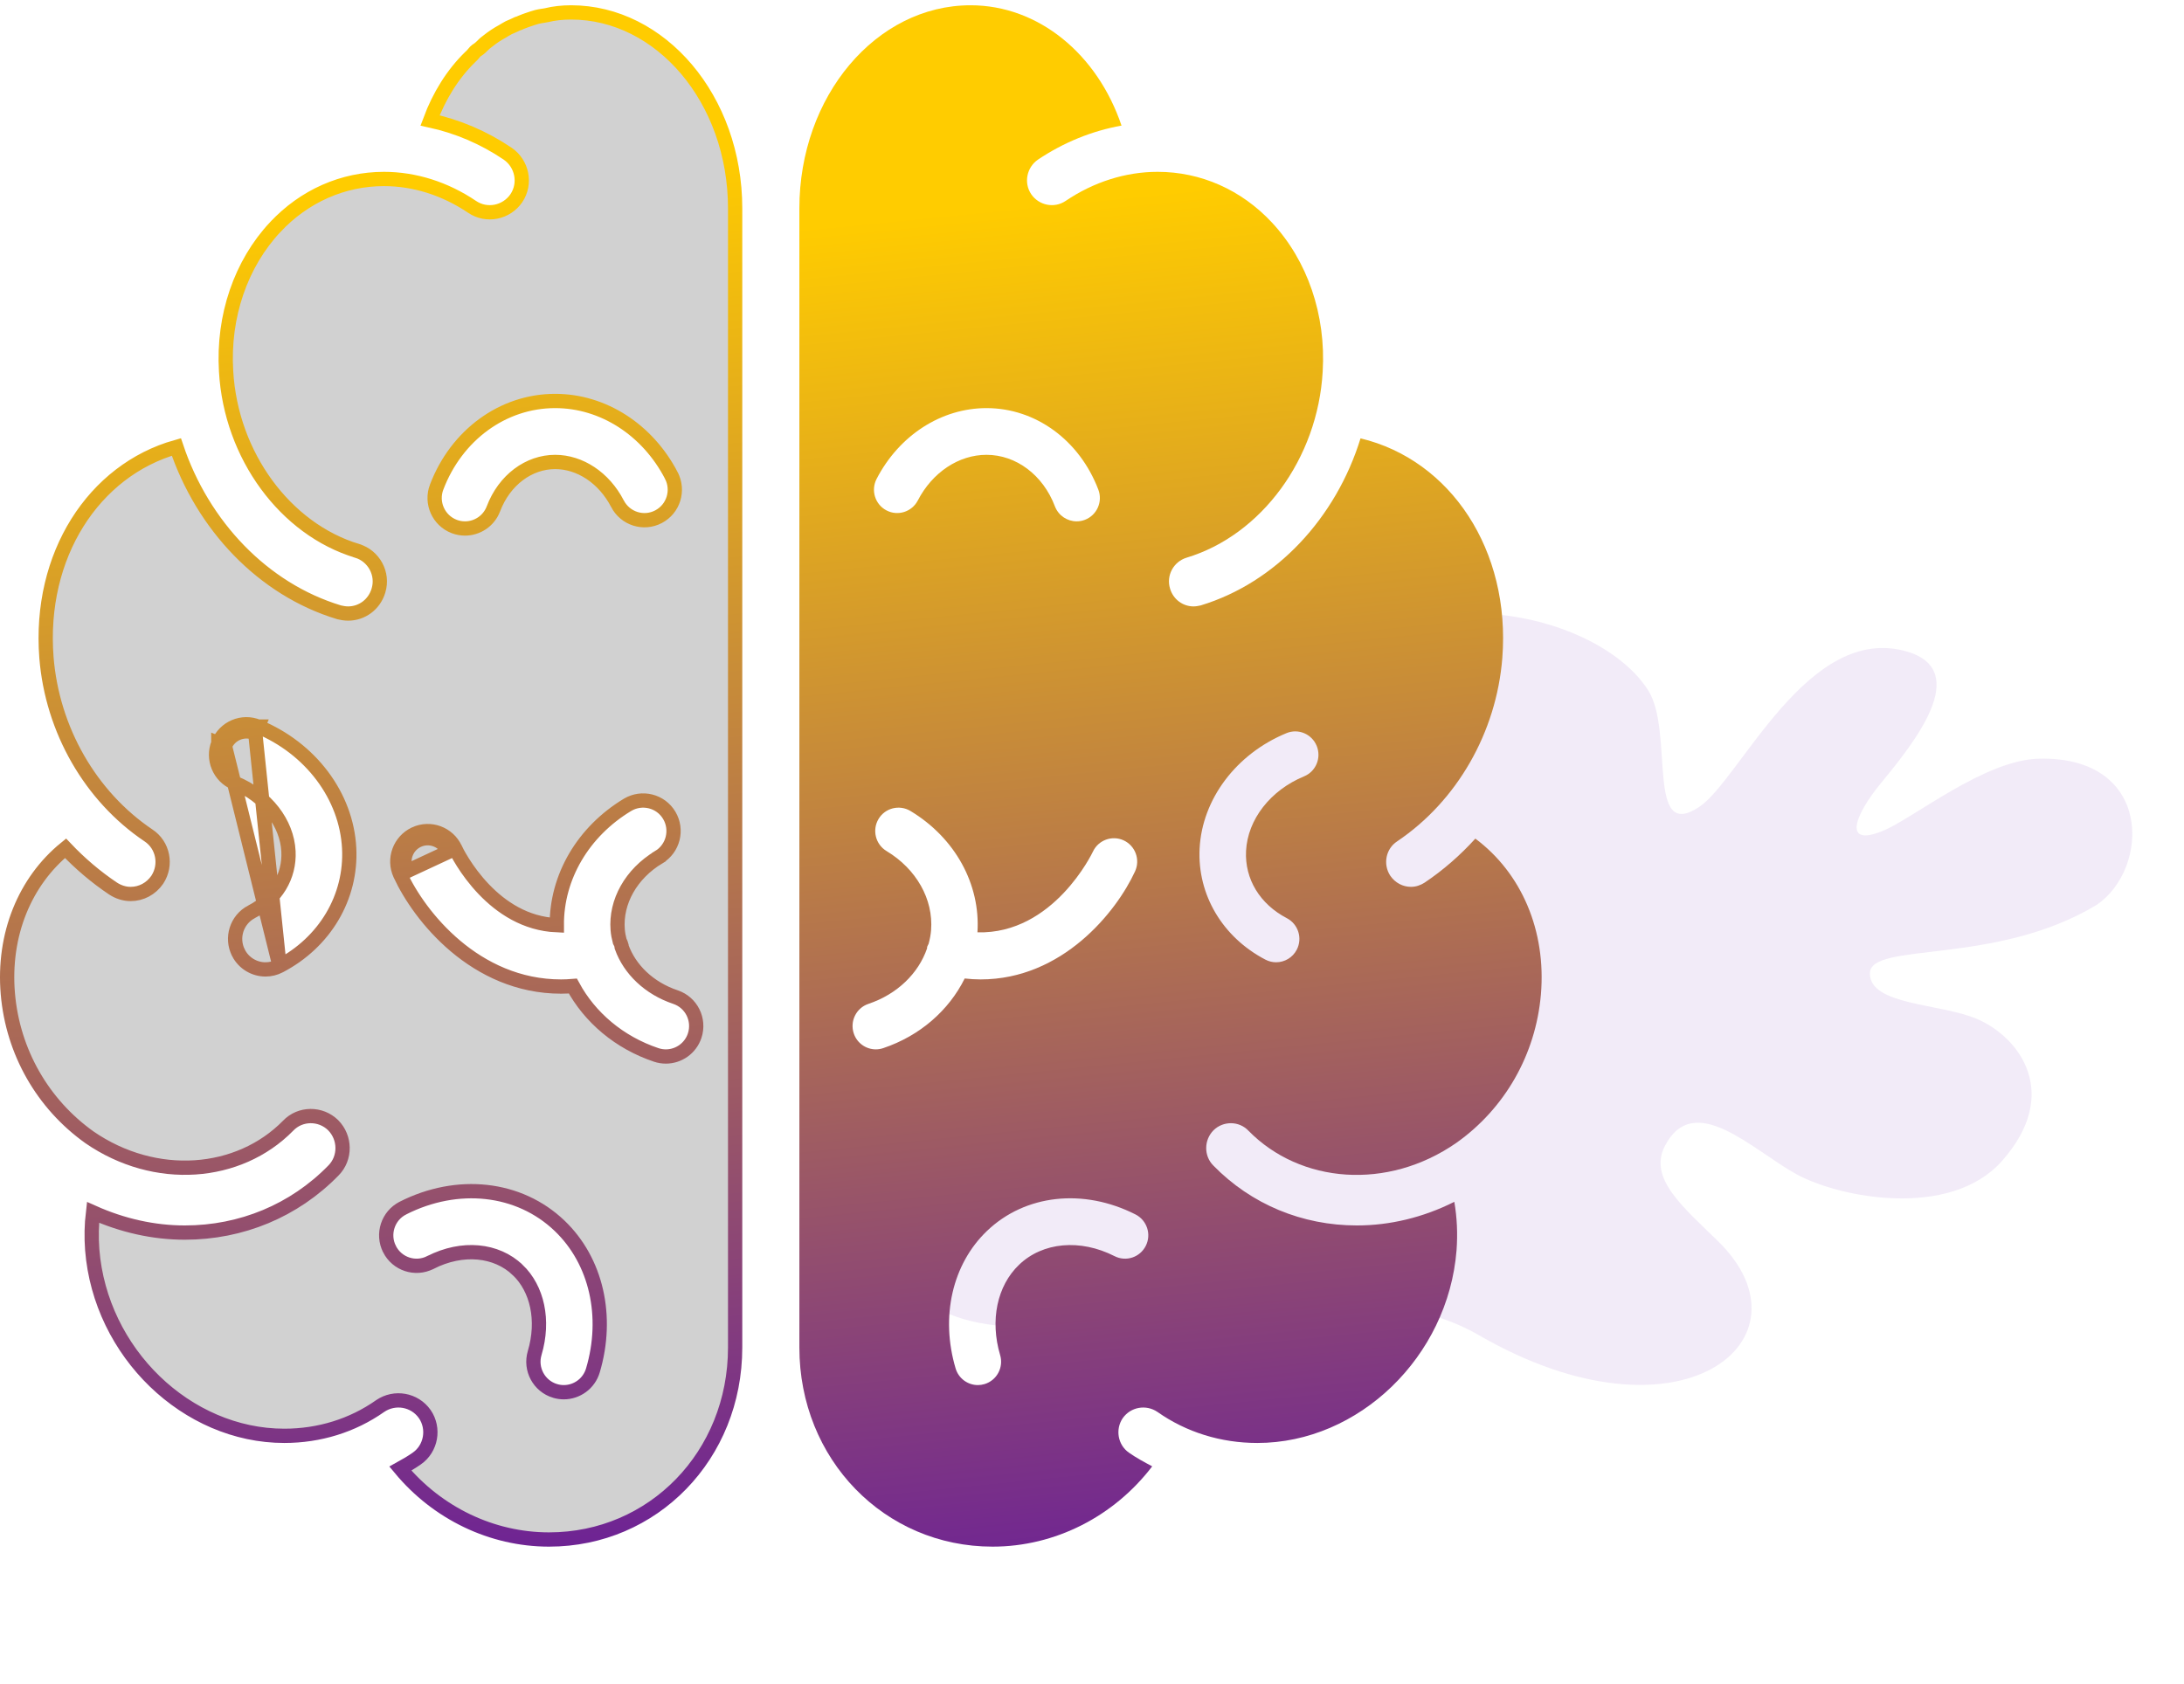
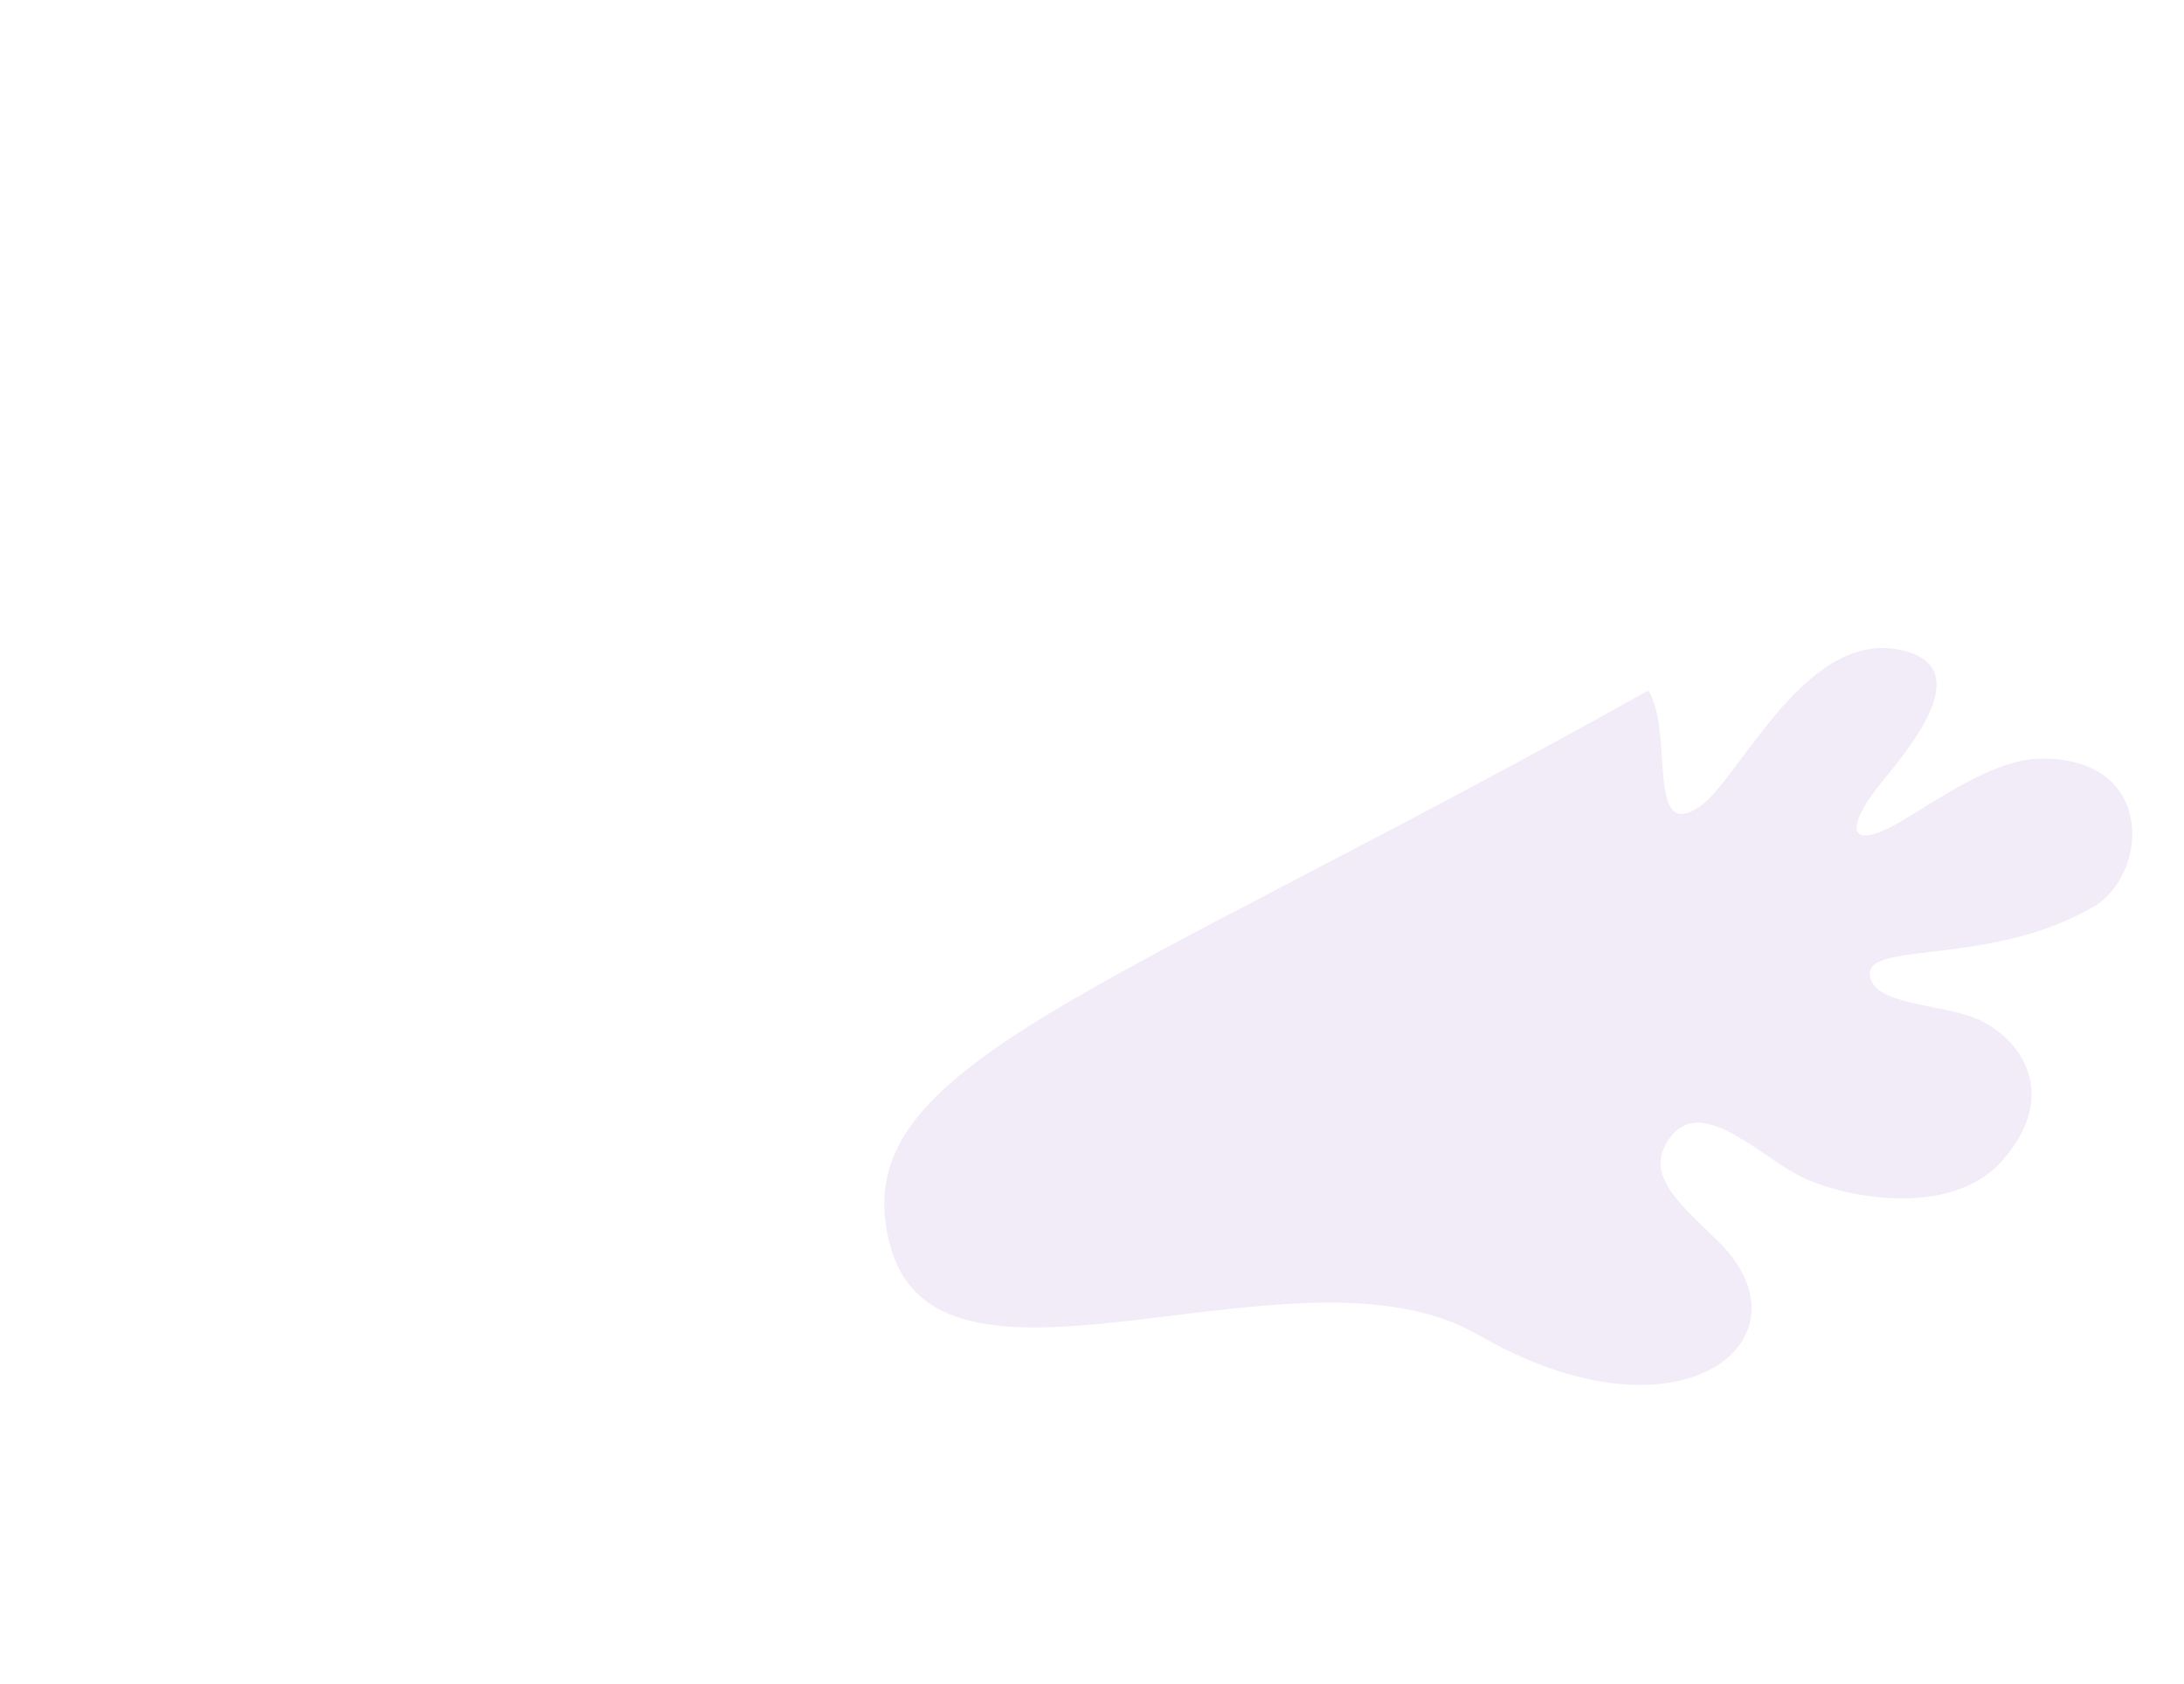
<svg xmlns="http://www.w3.org/2000/svg" width="153" height="118" viewBox="0 0 153 118" fill="none">
-   <path d="M146.896 63.393C150.614 60.845 150.822 52.984 142.852 53.158C139.002 53.242 134.03 57.363 131.853 58.238C129.131 59.333 129.851 57.199 131.798 54.836C134.088 52.055 138.134 47.019 133.634 45.666C126.668 43.573 121.916 54.616 119.04 56.538C115.278 59.053 117.299 51.301 115.472 48.383C111.377 41.842 91.684 37.35 81.679 58.644C76.176 70.356 58.809 74.81 62.411 87.434C66.013 100.059 90.993 86.245 103.569 93.533C117.762 101.759 127.371 93.816 120.356 86.966C117.891 84.559 115.464 82.558 116.632 80.298C118.67 76.352 122.788 80.594 125.836 82.267C128.883 83.94 136.631 85.433 140.253 81.342C144.42 76.635 141.5 72.673 138.476 71.385C135.929 70.301 130.979 70.447 130.995 68.2C131.011 65.954 139.801 67.695 146.896 63.393Z" fill="#5A0CA8" fill-opacity="0.08" />
-   <path d="M103.355 58.759C102.298 59.926 101.102 60.971 99.802 61.843C99.507 62.034 99.178 62.139 98.848 62.139C98.276 62.139 97.739 61.86 97.392 61.355C96.872 60.553 97.08 59.473 97.878 58.951C102.072 56.129 104.828 51.321 105.244 46.113C105.834 38.57 101.639 32.23 95.312 30.714C93.596 36.288 89.402 40.817 84.115 42.42C83.959 42.454 83.786 42.489 83.612 42.489C82.867 42.489 82.191 42.002 81.966 41.235C81.688 40.329 82.208 39.354 83.127 39.075C88.379 37.49 92.314 32.125 92.66 26.046C92.903 22.056 91.586 18.242 89.09 15.576C86.958 13.294 84.115 12.04 81.099 12.04C78.846 12.04 76.61 12.755 74.651 14.079C73.853 14.618 72.779 14.392 72.242 13.608C71.704 12.807 71.929 11.727 72.71 11.187C74.529 9.967 76.523 9.166 78.568 8.8C76.869 3.766 72.727 0.369 67.995 0.369C61.373 0.369 56 6.745 56 14.601V94.416C56 102.238 61.945 108.369 69.537 108.369C73.906 108.369 78.031 106.262 80.718 102.743C80.163 102.447 79.608 102.151 79.088 101.785C78.308 101.245 78.118 100.148 78.655 99.364C79.21 98.58 80.284 98.388 81.082 98.928C83.11 100.356 85.536 101.105 88.084 101.105C95.191 101.105 101.448 95.061 102.038 87.606C102.124 86.438 102.072 85.306 101.882 84.209C99.698 85.306 97.375 85.864 95.052 85.864C91.222 85.864 87.651 84.383 84.999 81.665C84.323 80.986 84.34 79.871 85.016 79.192C85.692 78.53 86.802 78.53 87.46 79.227C91.1 82.937 97.202 83.425 102.02 80.081C105.418 77.677 107.584 73.897 107.948 69.681C108.33 65.204 106.579 61.163 103.355 58.759ZM61.41 33.556C62.995 30.495 65.945 28.595 69.109 28.595C72.55 28.595 75.625 30.839 76.945 34.31C77.265 35.154 76.845 36.099 76.004 36.422C75.813 36.496 75.617 36.529 75.423 36.529C74.768 36.529 74.15 36.128 73.901 35.476C73.07 33.284 71.187 31.868 69.109 31.868C67.164 31.868 65.32 33.094 64.297 35.067C63.882 35.866 62.898 36.181 62.101 35.762C61.303 35.345 60.995 34.358 61.41 33.556ZM61.869 73.442C61.697 73.499 61.524 73.526 61.354 73.526C60.672 73.526 60.037 73.093 59.81 72.408C59.525 71.55 59.986 70.623 60.839 70.338C62.851 69.663 64.346 68.203 64.945 66.451C64.95 66.422 64.941 66.394 64.948 66.364C64.968 66.278 65.02 66.213 65.052 66.134C65.138 65.821 65.202 65.502 65.227 65.175C65.396 63.015 64.199 60.889 62.106 59.63C61.335 59.165 61.084 58.16 61.545 57.385C62.007 56.608 63.008 56.361 63.779 56.821C66.908 58.705 68.694 61.956 68.475 65.327C73.803 65.47 76.529 59.745 76.559 59.683C76.935 58.863 77.904 58.507 78.719 58.882C79.537 59.263 79.893 60.234 79.516 61.054C78.209 63.898 74.426 68.625 68.695 68.625C68.332 68.625 67.959 68.6 67.581 68.56C66.48 70.781 64.461 72.573 61.869 73.442ZM80.268 87.293C79.861 88.1 78.885 88.426 78.08 88.015C75.673 86.791 73.048 87.029 71.391 88.618C69.85 90.09 69.343 92.514 70.064 94.944C70.322 95.81 69.832 96.721 68.971 96.98C68.815 97.026 68.659 97.049 68.505 97.049C67.803 97.049 67.155 96.59 66.945 95.881C65.87 92.264 66.713 88.573 69.144 86.248C71.814 83.69 75.897 83.239 79.55 85.094C80.353 85.503 80.674 86.488 80.268 87.293ZM91.355 54.398C88.998 55.37 87.403 57.422 87.292 59.622C87.192 61.588 88.26 63.349 90.151 64.335C90.949 64.752 91.259 65.739 90.846 66.541C90.555 67.102 89.987 67.424 89.399 67.424C89.146 67.424 88.89 67.364 88.65 67.24C85.641 65.669 83.875 62.687 84.038 59.456C84.215 55.995 86.602 52.821 90.118 51.372C90.946 51.023 91.9 51.426 92.242 52.263C92.584 53.099 92.186 54.056 91.355 54.398Z" fill="url(#paint0_linear)" />
-   <path d="M19.582 67.683L19.581 67.683C19.268 67.846 18.933 67.924 18.601 67.924C17.832 67.924 17.09 67.504 16.71 66.772L16.71 66.77C16.171 65.725 16.574 64.437 17.617 63.891L17.618 63.891C19.354 62.986 20.298 61.398 20.209 59.648L20.209 59.647C20.109 57.675 18.667 55.773 16.455 54.861C15.367 54.413 14.85 53.163 15.295 52.075M19.582 67.683L15.758 52.263M19.582 67.683C22.752 66.027 24.635 62.869 24.461 59.431L24.461 59.43C24.273 55.754 21.746 52.424 18.074 50.91M19.582 67.683L17.883 51.372M15.295 52.075C15.295 52.074 15.295 52.074 15.295 52.074L15.758 52.263M15.295 52.075C15.295 52.075 15.295 52.075 15.295 52.075L15.758 52.263M15.295 52.075C15.739 50.983 16.988 50.455 18.074 50.91M15.758 52.263C16.098 51.426 17.056 51.025 17.883 51.372M18.074 50.91C18.074 50.91 18.073 50.91 18.073 50.909L17.883 51.372M18.074 50.91C18.075 50.91 18.075 50.91 18.076 50.91L17.883 51.372M38.004 1.11L38.023 1.107L38.041 1.104C38.061 1.1 38.079 1.097 38.121 1.092L38.123 1.092C38.159 1.088 38.222 1.081 38.29 1.063C38.798 0.936 39.397 0.869 40.005 0.869C46.274 0.869 51.5 6.937 51.5 14.601V94.416C51.5 101.976 45.764 107.869 38.462 107.869C34.45 107.869 30.642 106.022 28.046 102.899C28.432 102.687 28.822 102.459 29.198 102.195C30.208 101.494 30.447 100.086 29.758 99.081L29.753 99.075C29.04 98.067 27.659 97.823 26.638 98.514L26.638 98.514L26.631 98.519C24.69 99.886 22.365 100.605 19.916 100.605C13.091 100.605 7.032 94.783 6.461 87.567C6.394 86.684 6.413 85.803 6.515 84.948C8.581 85.872 10.761 86.364 12.948 86.364C16.909 86.364 20.609 84.831 23.357 82.016C24.232 81.135 24.201 79.707 23.338 78.839L23.334 78.835C22.465 77.985 21.037 77.977 20.18 78.88C16.729 82.394 10.889 82.872 6.267 79.689C2.991 77.353 0.901 73.707 0.55 69.639C0.196 65.486 1.743 61.754 4.59 59.436C5.594 60.495 6.712 61.449 7.92 62.258L7.92 62.258L7.926 62.262C8.293 62.5 8.716 62.639 9.152 62.639C9.892 62.639 10.582 62.276 11.02 61.638L11.02 61.638L11.027 61.627C11.691 60.604 11.433 59.214 10.399 58.534C6.337 55.801 3.659 51.135 3.254 46.073C2.695 38.912 6.56 32.952 12.356 31.317C14.199 36.82 18.42 41.286 23.74 42.898L23.758 42.904L23.777 42.908C23.934 42.943 24.154 42.989 24.388 42.989C25.355 42.989 26.225 42.356 26.513 41.379C26.871 40.207 26.198 38.955 25.018 38.597L25.017 38.596C19.993 37.08 16.175 31.916 15.839 26.017L15.839 26.015C15.604 22.151 16.881 18.475 19.275 15.918L19.276 15.918C21.317 13.733 24.029 12.54 26.901 12.54C29.048 12.54 31.187 13.221 33.069 14.492C34.102 15.192 35.483 14.894 36.171 13.891L36.174 13.887C36.868 12.852 36.574 11.467 35.575 10.776L35.571 10.773C33.878 9.628 32.036 8.854 30.128 8.439C30.768 6.713 31.725 5.18 32.929 4.008C32.982 3.966 33.02 3.925 33.044 3.899C33.052 3.89 33.065 3.875 33.073 3.866C33.076 3.863 33.078 3.86 33.08 3.859C33.088 3.849 33.093 3.844 33.097 3.84L33.118 3.819L33.137 3.795C33.259 3.638 33.336 3.573 33.368 3.549C33.487 3.482 33.596 3.39 33.672 3.322C33.762 3.241 33.848 3.155 33.907 3.095L33.911 3.091L33.931 3.072L33.945 3.054C33.945 3.054 33.956 3.043 33.993 3.016C34.007 3.005 34.018 2.997 34.031 2.987C34.042 2.979 34.054 2.97 34.07 2.958C34.099 2.937 34.133 2.911 34.169 2.881C34.491 2.623 34.829 2.396 35.217 2.185L35.238 2.174L35.257 2.161C35.31 2.126 35.338 2.107 35.376 2.088L35.394 2.079L35.41 2.069C35.443 2.049 35.481 2.028 35.531 2.001L35.536 1.998C35.569 1.98 35.609 1.958 35.648 1.936C35.743 1.898 35.85 1.849 35.931 1.812C35.967 1.796 35.998 1.782 36.02 1.772C36.081 1.747 36.138 1.718 36.176 1.699L36.182 1.696C36.211 1.681 36.232 1.671 36.248 1.664C36.307 1.648 36.41 1.619 36.508 1.564C36.597 1.525 36.681 1.495 36.773 1.461C36.813 1.447 36.853 1.432 36.897 1.416C36.951 1.397 37.004 1.379 37.055 1.362C37.252 1.295 37.426 1.236 37.611 1.186C37.769 1.151 37.897 1.123 38.004 1.11ZM30.588 34.132L30.587 34.133C30.171 35.231 30.717 36.466 31.817 36.889C32.068 36.986 32.325 37.029 32.577 37.029C33.434 37.029 34.242 36.505 34.566 35.654L34.566 35.654C35.336 33.623 37.053 32.368 38.891 32.368C40.619 32.368 42.307 33.461 43.259 35.297L43.259 35.298C43.8 36.339 45.084 36.756 46.131 36.205C47.175 35.659 47.575 34.37 47.035 33.326L47.035 33.325C45.373 30.118 42.262 28.095 38.891 28.095C35.222 28.095 31.974 30.488 30.588 34.132ZM38.886 97.459L38.887 97.459C39.089 97.519 39.292 97.549 39.495 97.549C40.412 97.549 41.26 96.95 41.535 96.023C42.655 92.254 41.788 88.36 39.203 85.888C36.356 83.163 32.039 82.714 28.224 84.648L28.223 84.649C27.174 85.183 26.756 86.467 27.285 87.518L27.285 87.519C27.816 88.569 29.092 88.995 30.146 88.461L30.147 88.461C32.403 87.31 34.787 87.565 36.265 88.981L36.266 88.981C37.64 90.294 38.137 92.509 37.456 94.802C37.121 95.93 37.758 97.12 38.886 97.459ZM29.071 58.428L29.07 58.429C28.002 58.926 27.538 60.193 28.029 61.263C28.711 62.745 30.026 64.699 31.913 66.289C33.804 67.882 36.293 69.125 39.305 69.125C39.578 69.125 39.854 69.112 40.13 69.089C41.321 71.289 43.377 73.046 45.972 73.916C46.195 73.99 46.422 74.026 46.646 74.026C47.539 74.026 48.368 73.46 48.665 72.565C49.035 71.448 48.436 70.237 47.32 69.864C45.471 69.244 44.115 67.922 43.555 66.366C43.553 66.335 43.55 66.296 43.54 66.253L43.54 66.251C43.514 66.143 43.471 66.058 43.446 66.01L43.429 65.977L43.417 65.956C43.344 65.68 43.292 65.408 43.271 65.136C43.12 63.193 44.196 61.236 46.152 60.059L46.152 60.058C47.16 59.451 47.486 58.14 46.885 57.129C46.281 56.113 44.971 55.791 43.965 56.391L43.963 56.392C40.852 58.266 38.985 61.448 39.007 64.828C36.801 64.732 35.105 63.569 33.906 62.32C32.615 60.976 31.944 59.578 31.894 59.469L31.893 59.468C31.399 58.402 30.142 57.935 29.071 58.428ZM29.28 58.882C30.099 58.505 31.061 58.861 31.44 59.678L28.484 61.054C28.107 60.234 28.463 59.263 29.28 58.882Z" fill="#D1D1D1" stroke="url(#paint1_linear)" />
+   <path d="M146.896 63.393C150.614 60.845 150.822 52.984 142.852 53.158C139.002 53.242 134.03 57.363 131.853 58.238C129.131 59.333 129.851 57.199 131.798 54.836C134.088 52.055 138.134 47.019 133.634 45.666C126.668 43.573 121.916 54.616 119.04 56.538C115.278 59.053 117.299 51.301 115.472 48.383C76.176 70.356 58.809 74.81 62.411 87.434C66.013 100.059 90.993 86.245 103.569 93.533C117.762 101.759 127.371 93.816 120.356 86.966C117.891 84.559 115.464 82.558 116.632 80.298C118.67 76.352 122.788 80.594 125.836 82.267C128.883 83.94 136.631 85.433 140.253 81.342C144.42 76.635 141.5 72.673 138.476 71.385C135.929 70.301 130.979 70.447 130.995 68.2C131.011 65.954 139.801 67.695 146.896 63.393Z" fill="#5A0CA8" fill-opacity="0.08" />
  <defs>
    <linearGradient id="paint0_linear" x1="77.726" y1="123.449" x2="66.842" y2="14.828" gradientUnits="userSpaceOnUse">
      <stop stop-color="#5A0CA8" />
      <stop offset="1" stop-color="#FFCC00" />
    </linearGradient>
    <linearGradient id="paint1_linear" x1="21.726" y1="123.449" x2="10.842" y2="14.828" gradientUnits="userSpaceOnUse">
      <stop stop-color="#5A0CA8" />
      <stop offset="1" stop-color="#FFCC00" />
    </linearGradient>
  </defs>
</svg>